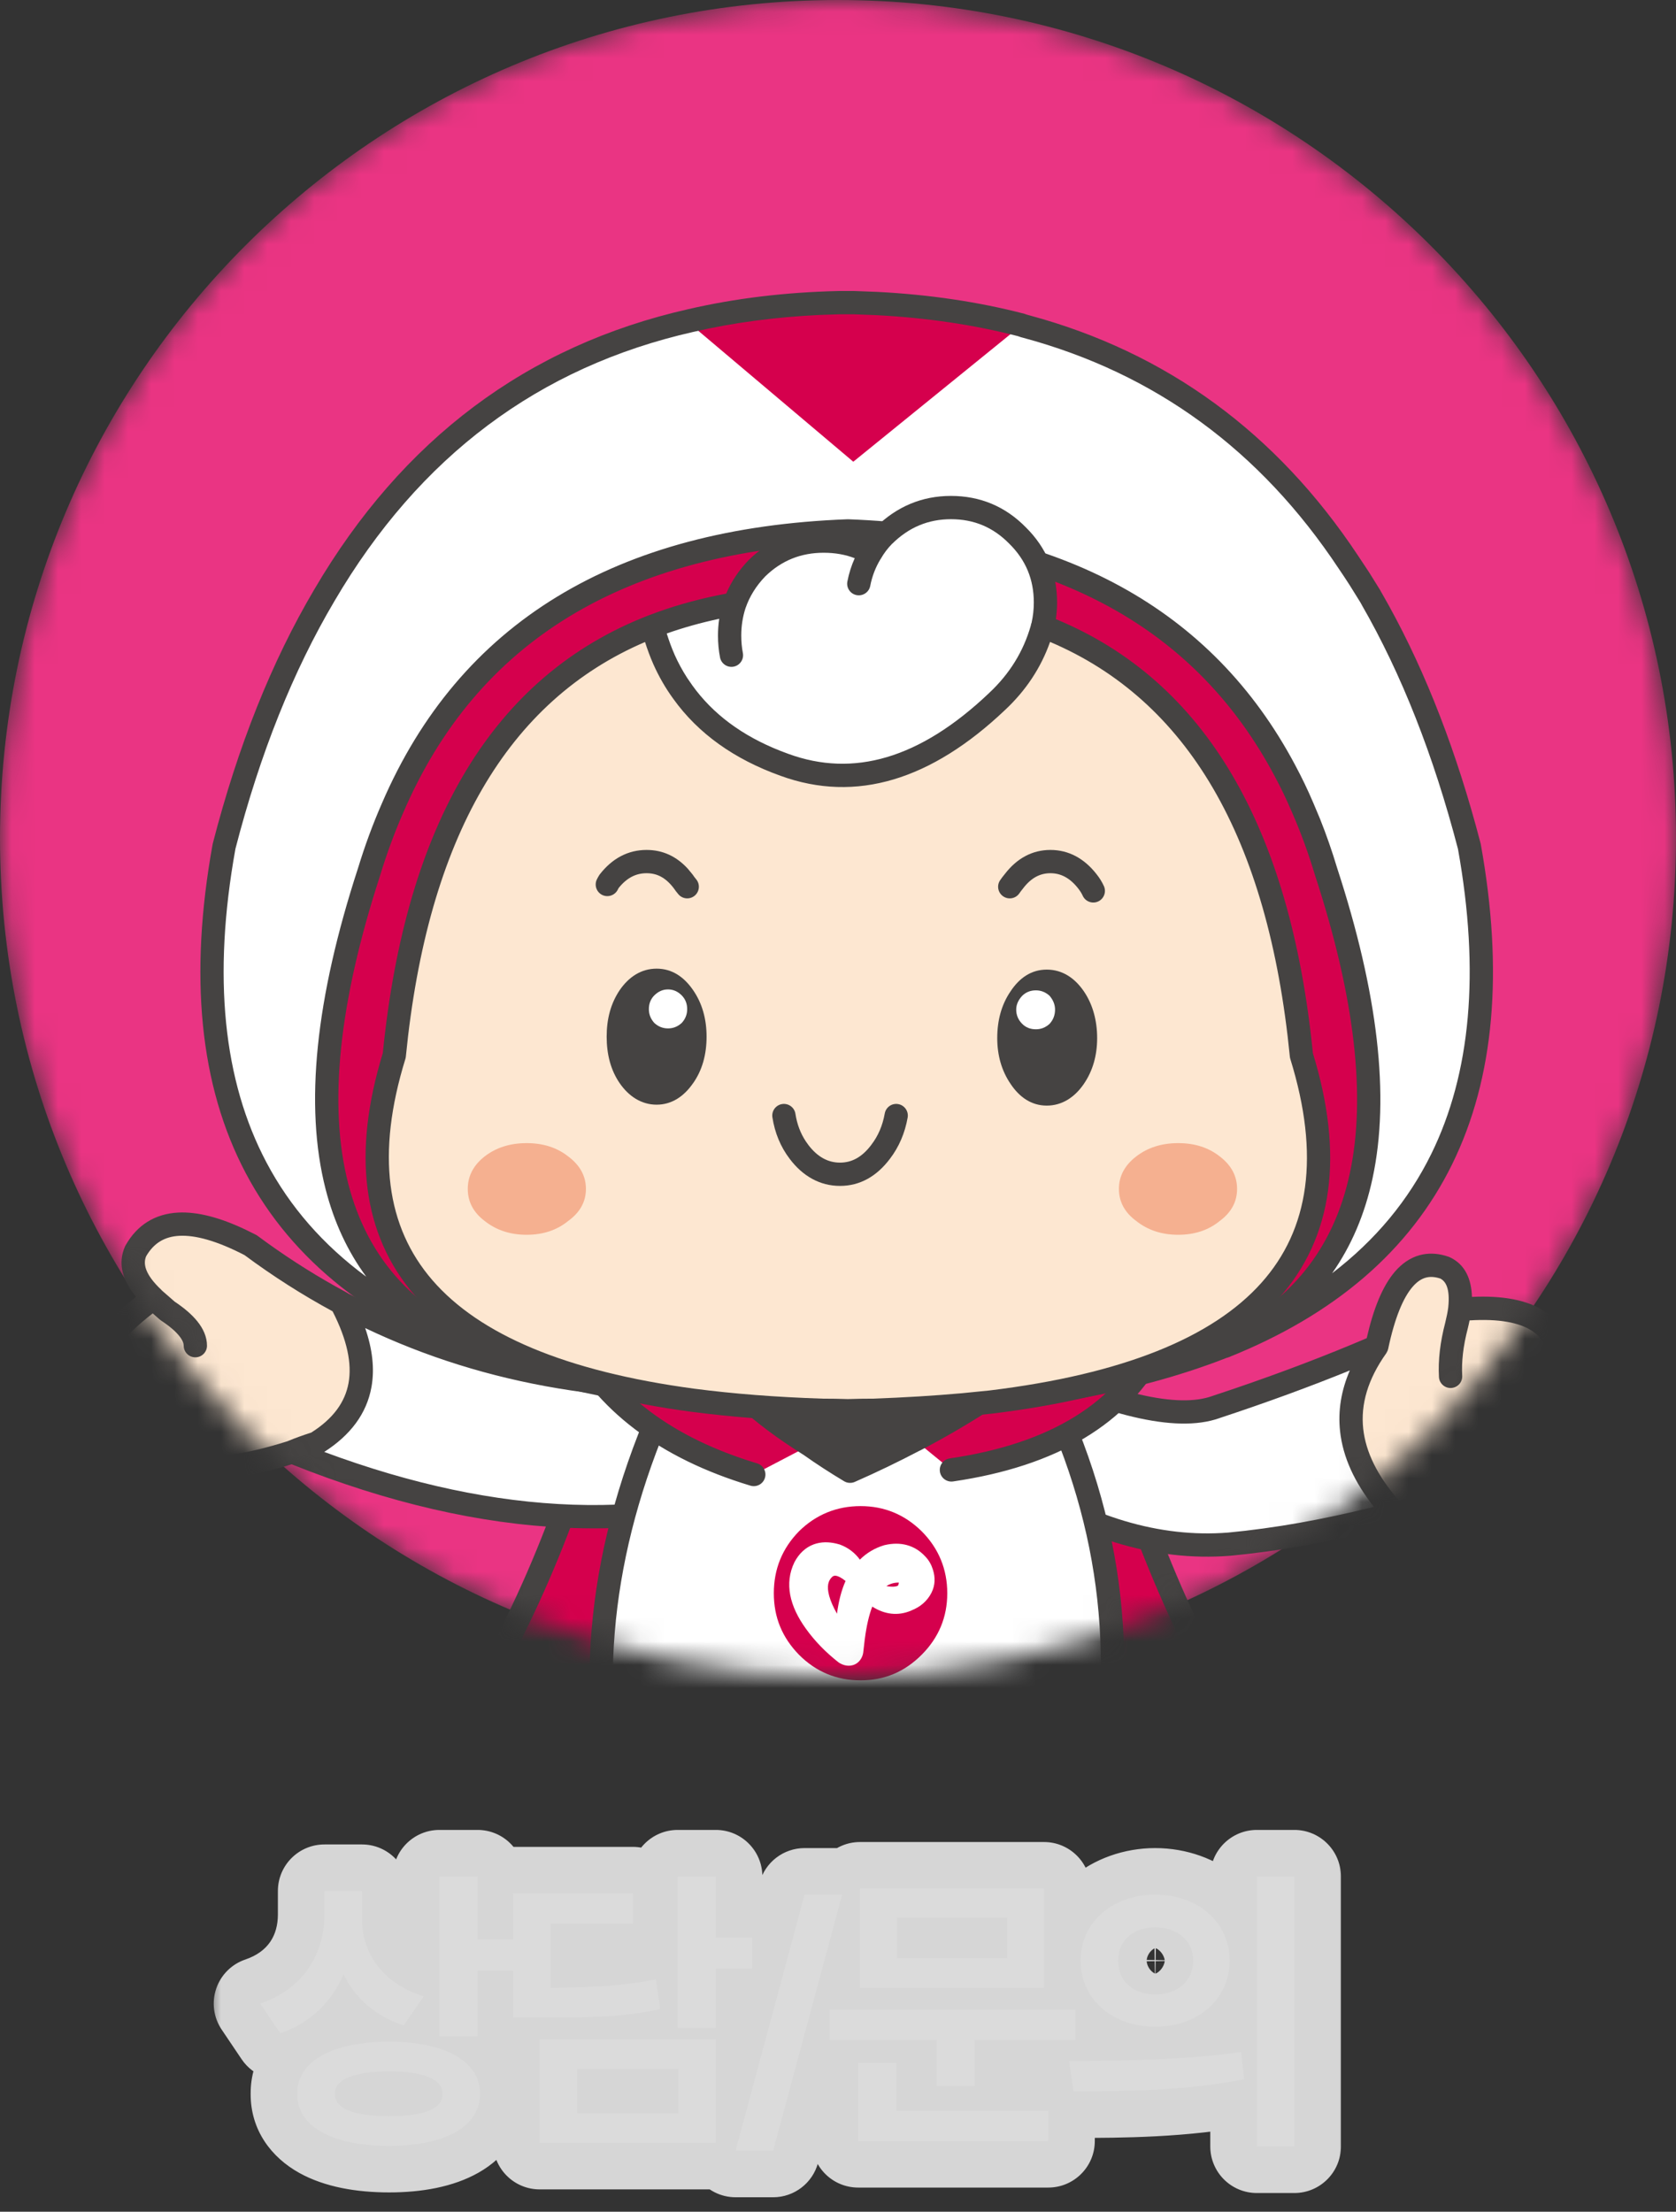
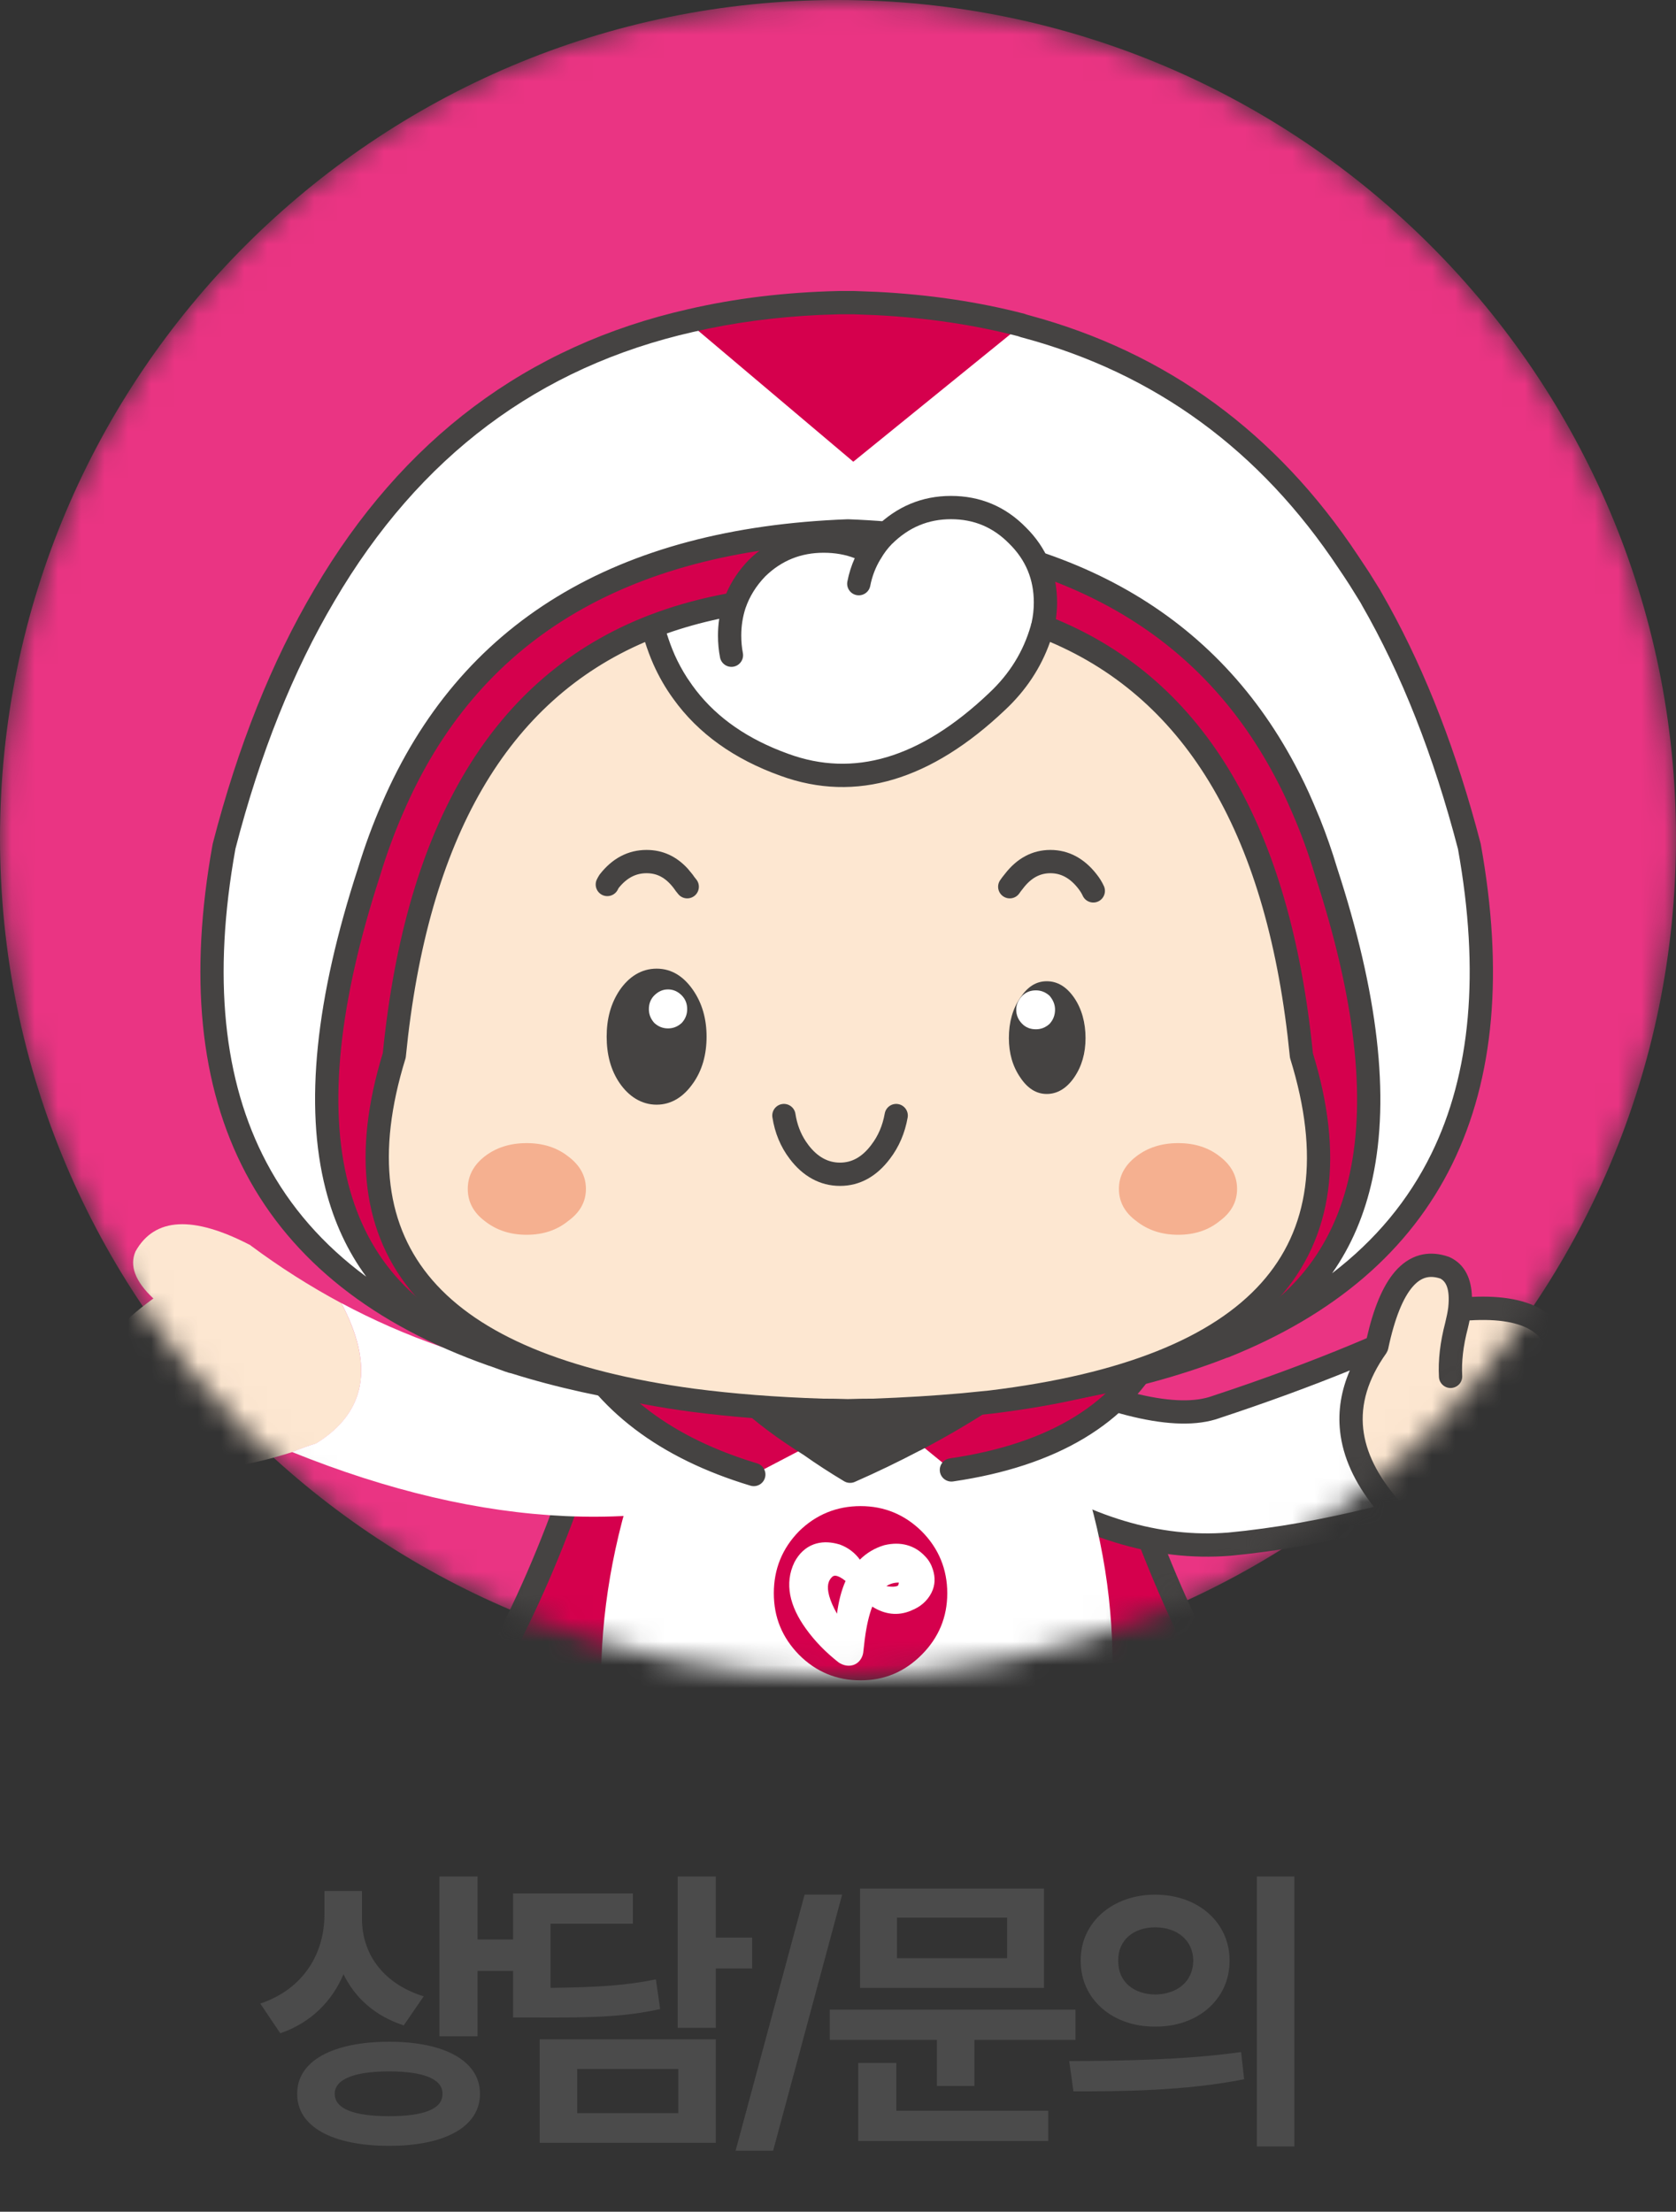
<svg xmlns="http://www.w3.org/2000/svg" width="72" height="95" viewBox="0 0 72 95" fill="none">
  <rect x="0" y="0" width="72" height="95" fill="#333333" stroke="none" />
  <mask id="mask0_704_85" style="mask-type:alpha" maskUnits="userSpaceOnUse" x="0" y="0" width="72" height="72">
    <path d="M36 72C55.882 72 72 55.882 72 36C72 16.118 55.882 0 36 0C16.118 0 0 16.118 0 36C0 55.882 16.118 72 36 72Z" fill="#EA3483" />
  </mask>
  <g mask="url(#mask0_704_85)">
    <path d="M36 72C55.882 72 72 55.882 72 36C72 16.118 55.882 0 36 0C16.118 0 0 16.118 0 36C0 55.882 16.118 72 36 72Z" fill="#EA3483" />
    <path d="M54.378 75.562C51.831 72.279 49.517 67.253 47.438 60.478L25.776 60.124C24.012 66.413 21.593 71.644 18.524 75.819C28.706 82.461 40.654 82.378 54.378 75.562Z" fill="#D5004D" />
    <path d="M47.449 59.979C47.665 59.983 47.855 60.125 47.918 60.332C49.99 67.083 52.283 72.043 54.776 75.256C54.867 75.375 54.901 75.528 54.867 75.674C54.834 75.82 54.737 75.944 54.603 76.01C40.768 82.88 28.623 83.003 18.253 76.238C18.138 76.163 18.059 76.044 18.034 75.909C18.01 75.774 18.042 75.634 18.123 75.523C21.149 71.407 23.545 66.234 25.297 59.99C25.358 59.771 25.559 59.621 25.786 59.625L47.449 59.979ZM26.152 60.63C24.445 66.586 22.142 71.606 19.238 75.681C29.004 81.833 40.432 81.778 53.619 75.379C51.209 72.087 49.03 67.276 47.071 60.971L26.152 60.63Z" fill="#454342" />
    <path d="M10.764 53.488C8.294 52.202 6.648 52.286 5.825 53.745C5.551 54.361 5.806 55.039 6.589 55.774C6.759 55.917 6.96 56.096 7.197 56.307C7.993 56.831 8.394 57.331 8.394 57.804C8.394 57.331 7.996 56.831 7.197 56.307C6.963 56.096 6.759 55.92 6.589 55.774C3.7 57.86 3.151 59.817 4.943 61.644C6.406 63.284 8.943 63.527 12.547 62.373C12.862 62.241 13.206 62.117 13.586 62C15.729 60.673 16.087 58.666 14.664 55.974C13.319 55.253 12.017 54.426 10.764 53.494V53.488Z" fill="#FDE7D1" />
    <path d="M34.677 63.373L33.677 59.455C26.516 60.084 20.176 58.922 14.662 55.969C16.087 58.66 15.727 60.668 13.583 61.995C13.204 62.114 12.857 62.238 12.545 62.368C20.816 65.702 28.195 66.037 34.675 63.373H34.677Z" fill="white" />
-     <path d="M7.654 52.083C8.489 52.04 9.454 52.3 10.529 52.807L10.997 53.039L11.064 53.081C12.144 53.884 13.261 54.608 14.409 55.251L14.903 55.523L14.958 55.558C20.361 58.436 26.579 59.577 33.636 58.956H33.726C33.933 58.975 34.111 59.124 34.164 59.331L35.164 63.249C35.226 63.491 35.1 63.74 34.87 63.835C28.28 66.544 20.82 66.204 12.528 62.896C8.963 64.005 6.219 63.819 4.572 61.971C3.601 60.974 3.199 59.857 3.532 58.667C3.819 57.646 4.625 56.663 5.845 55.705C5.284 55.032 5.036 54.292 5.371 53.536L5.393 53.493C5.887 52.619 6.657 52.135 7.654 52.083ZM15.688 57.044C15.998 57.944 16.099 58.792 15.958 59.576C15.752 60.726 15.045 61.651 13.929 62.364C21.455 65.161 28.162 65.375 34.086 63.07L33.298 59.987C26.759 60.499 20.885 59.524 15.688 57.044ZM7.892 57.801C7.892 57.713 7.855 57.576 7.701 57.384C7.546 57.19 7.293 56.967 6.919 56.721C6.899 56.708 6.88 56.693 6.862 56.677C6.755 56.581 6.653 56.495 6.561 56.414C5.355 57.342 4.705 58.188 4.495 58.938C4.295 59.65 4.47 60.369 5.158 61.134L5.303 61.287L5.319 61.306C6.567 62.706 8.811 63.03 12.345 61.907C12.349 61.905 12.354 61.903 12.358 61.901C12.667 61.772 13.005 61.65 13.369 61.534C14.322 60.932 14.827 60.219 14.974 59.4C15.121 58.576 14.921 57.562 14.288 56.325C12.985 55.618 11.721 54.813 10.504 53.91C9.316 53.295 8.392 53.046 7.706 53.081C7.067 53.115 6.606 53.395 6.278 53.959C6.146 54.277 6.213 54.727 6.934 55.405C6.942 55.413 6.948 55.422 6.956 55.431C7.114 55.566 7.296 55.725 7.501 55.907C7.909 56.179 8.243 56.462 8.481 56.759C8.727 57.066 8.892 57.416 8.892 57.801C8.892 58.077 8.668 58.301 8.392 58.301C8.116 58.301 7.892 58.077 7.892 57.801Z" fill="#454342" />
    <path d="M34.58 78.773C35.756 78.838 36.99 78.727 38.284 78.438C38.271 80.564 38.362 82.442 38.559 84.069C40.885 84.464 42.916 84.156 44.654 83.142C44.603 80.464 44.7 77.57 44.947 74.457C39.551 69.915 34.015 69.915 28.345 74.457C28.111 77.7 27.745 80.713 27.248 83.496C29.117 84.507 31.089 84.869 33.168 84.58C33.676 82.899 34.147 80.964 34.58 78.77V78.773Z" fill="white" />
    <path d="M36.749 70.553C39.663 70.553 42.507 71.752 45.269 74.078C45.393 74.182 45.458 74.339 45.445 74.499C45.199 77.599 45.103 80.476 45.154 83.135C45.166 83.728 45.187 84.311 45.218 84.883C45.671 85.225 45.99 85.65 46.12 86.168C46.268 86.759 46.15 87.388 45.852 88.024C45.848 88.033 45.843 88.042 45.839 88.05C45.471 88.727 44.798 89.117 43.948 89.287C43.106 89.454 42.038 89.419 40.769 89.21C40.754 89.208 40.738 89.205 40.722 89.201C40.151 89.05 39.663 88.782 39.28 88.385C38.898 87.989 38.644 87.488 38.503 86.905L38.501 86.897C38.313 86.058 38.168 85.134 38.061 84.122C37.882 82.63 37.79 80.937 37.784 79.047C36.823 79.224 35.89 79.305 34.986 79.287C34.574 81.323 34.128 83.135 33.646 84.727L33.645 84.733C33.395 85.528 33.136 86.275 32.871 86.966L32.869 86.972C32.406 88.139 31.565 88.898 30.37 89.202C30.355 89.205 30.341 89.208 30.326 89.21C29.029 89.418 27.955 89.455 27.133 89.287C26.301 89.116 25.649 88.713 25.369 87.993C25.365 87.983 25.362 87.974 25.359 87.964C25.15 87.31 25.134 86.679 25.368 86.102C25.575 85.591 25.958 85.175 26.468 84.841C26.568 84.374 26.665 83.897 26.756 83.408C27.25 80.645 27.614 77.651 27.846 74.424L27.864 74.323C27.892 74.224 27.951 74.135 28.032 74.07C30.928 71.75 33.837 70.553 36.749 70.553ZM36.749 71.553C34.179 71.553 31.541 72.587 28.826 74.719C28.59 77.892 28.23 80.849 27.74 83.587L27.739 83.59C27.633 84.159 27.522 84.716 27.402 85.26C27.372 85.397 27.286 85.515 27.165 85.585C26.689 85.862 26.421 86.166 26.294 86.478C26.17 86.783 26.155 87.159 26.305 87.637C26.419 87.925 26.699 88.177 27.334 88.307C27.979 88.439 28.907 88.422 30.148 88.225C31.006 88 31.593 87.476 31.939 86.603C32.195 85.935 32.446 85.21 32.69 84.435C33.192 82.774 33.659 80.857 34.09 78.676L34.116 78.588C34.194 78.392 34.39 78.262 34.608 78.274C35.733 78.336 36.922 78.23 38.176 77.95C38.324 77.917 38.48 77.953 38.598 78.048C38.717 78.144 38.785 78.289 38.784 78.441C38.772 80.288 38.84 81.941 38.987 83.397L39.056 84.009V84.017C39.158 84.996 39.298 85.879 39.475 86.67L39.518 86.831C39.627 87.193 39.791 87.475 40 87.691C40.234 87.934 40.547 88.116 40.959 88.228C42.16 88.423 43.084 88.439 43.753 88.306C44.41 88.175 44.769 87.912 44.952 87.585C45.183 87.085 45.222 86.704 45.149 86.412C45.077 86.123 44.876 85.839 44.462 85.574C44.328 85.488 44.243 85.342 44.233 85.183C44.213 84.851 44.196 84.515 44.183 84.177L44.154 83.155C44.104 80.534 44.195 77.71 44.428 74.682C41.861 72.575 39.304 71.553 36.749 71.553Z" fill="#454342" />
    <path d="M59.142 57.841C57.442 60.23 57.706 62.619 59.925 65.01C60.355 64.918 60.788 64.808 61.219 64.675C65.1 63.573 67.053 61.722 67.08 59.122C67.212 56.917 65.754 55.958 62.709 56.247C62.682 56.444 62.636 56.674 62.572 56.936C62.362 57.736 62.279 58.465 62.316 59.122C62.276 58.465 62.362 57.736 62.572 56.936C62.636 56.674 62.682 56.444 62.709 56.247C62.814 55.301 62.599 54.704 62.063 54.455C60.691 53.982 59.718 55.112 59.142 57.841Z" fill="#FDE7D1" />
    <path d="M43.538 58.392L43.166 63.354C46.446 65.586 49.663 66.578 52.81 66.326C55.032 66.115 57.404 65.678 59.925 65.007C57.703 62.619 57.442 60.23 59.142 57.838C57.076 58.73 54.771 59.597 52.223 60.438C50.55 61.03 47.656 60.346 43.54 58.39L43.538 58.392Z" fill="white" />
    <path d="M60.977 53.916C61.334 53.816 61.704 53.829 62.072 53.931L62.229 53.98L62.277 53.999C62.947 54.31 63.211 54.948 63.234 55.705C64.533 55.644 65.6 55.827 66.364 56.329C67.282 56.934 67.655 57.924 67.582 59.15C67.56 60.579 67.007 61.811 65.942 62.821C64.886 63.821 63.346 64.587 61.368 65.15C60.93 65.284 60.492 65.397 60.056 65.49L59.109 65.734C56.915 66.274 54.831 66.637 52.86 66.824H52.853C49.566 67.087 46.237 66.046 42.888 63.767C42.74 63.666 42.657 63.495 42.67 63.317L43.042 58.356L43.066 58.236C43.104 58.121 43.183 58.022 43.289 57.96C43.432 57.877 43.606 57.87 43.755 57.941C45.796 58.911 47.513 59.556 48.913 59.886C50.323 60.219 51.353 60.219 52.057 59.97L52.067 59.966L53.006 59.652C55.08 58.945 56.981 58.219 58.713 57.479C59.001 56.216 59.392 55.239 59.928 54.617C60.221 54.278 60.57 54.03 60.977 53.916ZM57.988 58.864C56.269 59.563 54.404 60.246 52.389 60.911L52.39 60.912C51.421 61.255 50.167 61.209 48.683 60.859C47.349 60.544 45.782 59.971 43.985 59.151L43.69 63.098C46.812 65.167 49.835 66.06 52.765 65.828C54.728 65.642 56.815 65.275 59.024 64.723C58.19 63.672 57.69 62.591 57.569 61.479C57.472 60.594 57.618 59.721 57.988 58.864ZM61.873 54.916C61.621 54.834 61.418 54.832 61.246 54.88C61.068 54.93 60.879 55.046 60.685 55.271C60.283 55.736 59.917 56.598 59.634 57.942C59.623 57.995 59.6 58.044 59.573 58.09C59.568 58.099 59.564 58.108 59.558 58.116C59.556 58.12 59.555 58.125 59.552 58.128C58.757 59.247 58.449 60.323 58.563 61.37C58.671 62.359 59.163 63.387 60.1 64.453C60.425 64.378 60.751 64.294 61.075 64.195L61.084 64.192L61.772 63.982C63.319 63.473 64.469 62.838 65.253 62.095C66.136 61.259 66.57 60.273 66.582 59.114L66.583 59.09C66.642 58.111 66.352 57.518 65.814 57.164C65.28 56.813 64.412 56.636 63.132 56.715C63.11 56.823 63.086 56.936 63.057 57.053L63.055 57.06C62.856 57.82 62.782 58.497 62.816 59.091C62.831 59.367 62.621 59.602 62.345 59.618C62.069 59.634 61.833 59.423 61.817 59.148C61.776 58.429 61.868 57.646 62.088 56.807C62.149 56.559 62.19 56.35 62.213 56.177C62.214 56.173 62.215 56.169 62.215 56.165C62.304 55.323 62.096 55.03 61.873 54.916Z" fill="#454342" />
    <path d="M43.538 56.933C41.278 59.322 38.989 61.252 36.676 62.722C36.625 62.749 36.579 62.773 36.538 62.8C34.225 61.854 32.108 59.898 30.188 56.931C26.553 63.43 25.19 69.75 26.091 75.895C31.371 77.419 34.898 76.9 36.676 74.339C36.689 74.298 36.708 74.266 36.735 74.241V74.222C38.537 76.862 42.107 77.406 47.438 75.857C48.498 69.345 47.196 63.038 43.538 56.933Z" fill="white" />
    <path d="M36.676 62.724C38.989 61.254 41.276 59.325 43.538 56.936C39.081 55.65 34.632 55.65 30.188 56.936C32.108 59.903 34.225 61.859 36.539 62.805C36.579 62.778 36.625 62.754 36.676 62.727V62.724Z" fill="#454342" />
-     <path d="M30.084 56.446C34.324 55.225 38.573 55.152 42.824 56.225L43.677 56.456L43.764 56.49C43.847 56.532 43.918 56.598 43.967 56.679C47.68 62.876 49.012 69.302 47.931 75.94C47.901 76.13 47.763 76.287 47.578 76.341C42.571 77.795 38.852 77.49 36.751 75.062C34.69 77.517 30.98 77.83 25.952 76.379C25.764 76.324 25.625 76.164 25.596 75.971C24.676 69.696 26.074 63.265 29.751 56.689L29.772 56.657C29.774 56.654 29.777 56.651 29.779 56.648C29.798 56.621 29.819 56.596 29.842 56.574C29.845 56.571 29.849 56.568 29.852 56.565C29.919 56.505 29.998 56.464 30.084 56.446ZM43.44 57.759C41.315 59.942 39.161 61.732 36.975 63.125C36.954 63.141 36.933 63.156 36.909 63.169C36.854 63.198 36.832 63.211 36.817 63.221C36.679 63.313 36.503 63.331 36.349 63.268C34.1 62.349 32.066 60.538 30.231 57.896C26.997 63.95 25.782 69.814 26.542 75.505C31.577 76.898 34.682 76.29 36.237 74.094C36.25 74.067 36.266 74.04 36.283 74.013C36.342 73.889 36.45 73.79 36.588 73.748C36.797 73.683 37.025 73.762 37.148 73.943C38.72 76.246 41.876 76.891 46.991 75.466C47.909 69.39 46.732 63.494 43.44 57.759ZM42.59 57.197C38.716 56.217 34.852 56.231 30.989 57.236C32.609 59.591 34.342 61.195 36.178 62.093L36.194 58.315C36.195 58.039 36.421 57.816 36.697 57.817C36.973 57.819 37.195 58.043 37.194 58.319L37.179 61.792C38.994 60.554 40.797 59.024 42.59 57.197Z" fill="#454342" />
    <path d="M39.304 61.857C41.265 60.833 43.086 59.666 44.773 58.352C40.2 56.382 35.337 56.153 30.188 57.663C30.96 59.174 32.493 60.644 34.796 62.073C35.331 62.454 35.907 62.827 36.52 63.195C37.475 62.776 38.403 62.327 39.304 61.854V61.857Z" fill="#454342" />
    <path d="M44.773 58.352C43.086 59.665 41.265 60.833 39.304 61.857L40.872 63.138C45.354 62.481 48.321 60.638 49.77 57.604C51.495 53.966 47.522 52.083 37.851 51.953C28.154 51.81 23.719 53.62 24.542 57.387C25.978 60.211 28.593 62.192 32.383 63.335L34.793 62.076C32.493 60.644 30.957 59.174 30.185 57.666C35.334 56.155 40.194 56.385 44.77 58.355L44.773 58.352Z" fill="#D5004D" />
    <path d="M37.859 51.453L37.858 51.454C42.699 51.519 46.205 52.02 48.297 53.011C49.351 53.511 50.112 54.165 50.459 55.015C50.809 55.876 50.691 56.827 50.222 57.817L50.072 58.118C48.478 61.171 45.385 62.982 40.945 63.632C40.672 63.672 40.418 63.483 40.378 63.21C40.338 62.937 40.526 62.683 40.8 62.643C45.179 62.001 47.965 60.222 49.319 57.387C49.711 56.559 49.743 55.912 49.532 55.393C49.316 54.863 48.803 54.357 47.87 53.915C46.106 53.079 43.083 52.583 38.732 52.47L37.844 52.453C33.008 52.381 29.56 52.801 27.44 53.667C26.386 54.097 25.706 54.62 25.33 55.201C24.971 55.755 24.855 56.414 25.019 57.221C26.386 59.862 28.861 61.75 32.527 62.856C32.791 62.936 32.941 63.215 32.861 63.479C32.781 63.743 32.502 63.893 32.238 63.813C28.353 62.641 25.609 60.588 24.096 57.614C24.077 57.576 24.062 57.535 24.053 57.494C23.824 56.444 23.955 55.484 24.491 54.657C25.018 53.844 25.899 53.216 27.062 52.741C29.379 51.795 32.998 51.381 37.859 51.453ZM30.047 57.183C35.298 55.643 40.279 55.873 44.97 57.892C45.133 57.962 45.246 58.113 45.268 58.288C45.291 58.463 45.219 58.638 45.08 58.747C43.369 60.079 41.522 61.262 39.536 62.299C39.528 62.304 39.518 62.305 39.509 62.309C38.607 62.782 37.677 63.232 36.72 63.652C36.572 63.717 36.401 63.706 36.262 63.623C35.649 63.255 35.071 62.881 34.531 62.498L34.102 62.223C31.997 60.851 30.522 59.412 29.743 57.89C29.675 57.758 29.669 57.602 29.728 57.465C29.787 57.329 29.904 57.225 30.047 57.183ZM43.769 58.483C39.728 56.939 35.459 56.764 30.944 57.97C31.675 59.101 32.894 60.242 34.645 61.383L35.06 61.648L35.086 61.666C35.544 61.992 36.035 62.312 36.555 62.63C37.416 62.246 38.255 61.839 39.072 61.411C39.078 61.407 39.086 61.405 39.092 61.402C40.753 60.533 42.31 59.56 43.769 58.483Z" fill="#454342" />
    <path d="M55.965 34.702C55.731 34.151 55.476 33.618 55.201 33.108C51.739 26.581 45.477 23.15 36.423 22.809C26.634 23.177 20.114 27.149 16.859 34.723C16.48 35.591 16.146 36.496 15.859 37.442C12.238 48.548 14.011 55.466 21.171 58.198L21.876 58.455C21.941 58.482 22.013 58.501 22.091 58.514C25.868 59.709 30.468 60.365 35.89 60.484C36.046 60.484 36.211 60.489 36.38 60.503C36.536 60.489 36.695 60.484 36.851 60.484C42.771 60.352 47.71 59.584 51.669 58.179C51.971 58.074 52.269 57.963 52.571 57.844C58.975 54.877 60.438 48.075 56.961 37.442C56.673 36.483 56.339 35.572 55.96 34.705M43.89 13.965C41.668 13.386 39.272 13.065 36.697 13H36.03C33.782 13.051 31.665 13.308 29.679 13.767L30.013 14.221L36.657 19.834L43.89 13.965Z" fill="#D5004D" />
    <path d="M44.086 14.024C44.022 14.011 43.955 13.992 43.89 13.965L36.657 19.834L30.013 14.222L29.679 13.768C22.898 15.302 17.65 19.234 13.938 25.563C12.136 28.608 10.697 32.205 9.626 36.353C7.614 47.486 11.463 54.766 21.171 58.193C14.011 55.461 12.238 48.543 15.858 37.437C16.146 36.491 16.48 35.586 16.859 34.718C20.114 27.144 26.634 23.171 36.423 22.804C45.48 23.144 51.739 26.579 55.201 33.102C55.475 33.613 55.731 34.145 55.965 34.697C56.344 35.564 56.678 36.475 56.966 37.434C60.441 48.067 58.978 54.869 52.576 57.836C61.541 54.253 65.057 47.092 63.123 36.353C62.063 32.283 60.667 28.738 58.929 25.72C58.903 25.679 58.878 25.633 58.851 25.582C58.55 25.082 58.243 24.604 57.929 24.144C54.491 18.959 49.878 15.584 44.089 14.022L44.086 14.024Z" fill="white" />
    <path d="M36.709 12.5L37.68 12.537C39.924 12.652 42.036 12.965 44.016 13.48C44.038 13.486 44.059 13.495 44.08 13.504C44.081 13.505 44.084 13.505 44.086 13.506L44.192 13.537L44.219 13.544C50.128 15.138 54.84 18.588 58.341 23.867L58.816 24.583L59.28 25.329L59.294 25.355L59.346 25.448L59.363 25.476C61.017 28.348 62.361 31.682 63.403 35.469L63.607 36.232L63.615 36.27C64.594 41.706 64.205 46.298 62.385 50.004C60.562 53.718 57.333 56.478 52.761 58.306C52.742 58.313 52.721 58.317 52.701 58.322C52.413 58.435 52.129 58.541 51.841 58.642C47.816 60.07 42.82 60.842 36.867 60.976L36.856 60.977C36.711 60.977 36.567 60.981 36.428 60.993C36.401 60.995 36.373 60.995 36.345 60.993C36.191 60.981 36.04 60.976 35.896 60.976H35.884C30.442 60.856 25.801 60.198 21.971 58.99C21.887 58.974 21.799 58.95 21.71 58.915L21.688 58.908L21.046 58.674C21.033 58.67 21.018 58.669 21.004 58.664C21 58.663 20.997 58.661 20.993 58.659C20.989 58.658 20.986 58.657 20.983 58.656C16.053 56.912 12.555 54.168 10.561 50.397C8.568 46.627 8.116 41.9 9.134 36.264L9.142 36.227C10.222 32.043 11.677 28.402 13.507 25.309C17.285 18.869 22.645 14.846 29.569 13.279C31.59 12.812 33.74 12.552 36.019 12.5H36.709ZM36.422 23.304C31.599 23.487 27.616 24.557 24.451 26.485C21.286 28.413 18.909 31.215 17.319 34.915L17.317 34.918C16.946 35.767 16.619 36.654 16.336 37.582L16.334 37.592C14.536 43.106 14.105 47.505 14.957 50.831C15.796 54.108 17.892 56.396 21.312 57.711C21.324 57.714 21.336 57.716 21.347 57.72L22.052 57.977C22.06 57.979 22.067 57.982 22.075 57.985L22.182 58.014L22.248 58.029C25.966 59.205 30.515 59.857 35.907 59.976C36.06 59.976 36.221 59.981 36.389 59.993C36.46 59.988 36.531 59.983 36.601 59.98L36.856 59.976C42.738 59.843 47.616 59.081 51.507 57.7L51.509 57.699C51.798 57.598 52.084 57.491 52.372 57.378C55.429 55.959 57.288 53.646 57.986 50.404C58.691 47.128 58.216 42.867 56.491 37.589L56.487 37.577C56.205 36.636 55.878 35.745 55.507 34.897L55.504 34.892C55.276 34.354 55.027 33.836 54.76 33.339L54.759 33.337C51.403 27.013 45.339 23.643 36.422 23.304ZM35.216 13.528C33.305 13.617 31.497 13.86 29.791 14.255H29.79C23.151 15.757 18.016 19.599 14.37 25.815L14.369 25.817C12.597 28.811 11.174 32.355 10.114 36.459C9.124 41.948 9.592 46.423 11.446 49.929C12.452 51.832 13.878 53.469 15.735 54.839C14.936 53.755 14.352 52.501 13.988 51.079C13.068 47.487 13.56 42.873 15.383 37.281C15.676 36.321 16.015 35.401 16.401 34.518C18.066 30.645 20.576 27.674 23.931 25.631C27.282 23.59 31.448 22.49 36.404 22.304C36.416 22.303 36.429 22.303 36.442 22.304C45.628 22.649 52.075 26.148 55.641 32.865C55.922 33.388 56.184 33.933 56.423 34.496L56.706 35.169C56.977 35.847 57.223 36.551 57.442 37.281C59.191 42.635 59.722 47.091 58.963 50.615C58.631 52.161 58.05 53.519 57.227 54.69C59.094 53.261 60.511 51.551 61.488 49.562C63.182 46.112 63.584 41.761 62.634 36.468C61.584 32.44 60.205 28.943 58.496 25.975L58.497 25.973C58.468 25.927 58.443 25.882 58.423 25.845L57.974 25.123C57.823 24.888 57.67 24.657 57.516 24.432L57.512 24.426C54.139 19.337 49.625 16.039 43.959 14.51C43.889 14.494 43.812 14.471 43.734 14.44C41.834 13.948 39.8 13.647 37.628 13.536L36.685 13.5H36.041L35.216 13.528Z" fill="#454342" />
    <path d="M44.791 26.903C44.778 26.93 44.773 26.955 44.773 26.982C44.434 28.19 43.785 29.241 42.833 30.133C39.761 33.048 36.716 33.953 33.698 32.851C31.791 32.167 30.333 31.124 29.327 29.719C29.012 29.287 28.746 28.819 28.523 28.322C28.326 27.876 28.162 27.403 28.033 26.903C21.604 29.398 17.906 35.542 16.937 45.335C14.35 53.712 18.624 58.647 29.757 60.144C31.457 60.368 33.319 60.511 35.344 60.576C35.71 60.576 36.071 60.581 36.423 60.595C36.789 60.581 37.149 60.576 37.502 60.576C39.331 60.511 41.017 60.392 42.559 60.222C54.098 58.817 58.547 53.856 55.909 45.335C54.94 35.529 51.236 29.384 44.794 26.903H44.791Z" fill="#FDE7D1" />
    <path d="M44.91 25.879C44.91 24.749 44.512 23.793 43.713 23.004C42.93 22.204 41.975 21.801 40.851 21.801C39.74 21.801 38.779 22.201 37.97 23.004C37.746 23.228 37.558 23.477 37.402 23.752C37.155 24.16 36.985 24.598 36.894 25.071C36.985 24.598 37.155 24.158 37.402 23.752C36.813 23.412 36.141 23.242 35.382 23.242C34.271 23.242 33.316 23.628 32.52 24.404C32.076 24.863 31.756 25.376 31.56 25.938C31.417 26.371 31.345 26.825 31.345 27.298C31.345 27.6 31.371 27.881 31.422 28.143C31.371 27.881 31.345 27.598 31.345 27.298C31.345 26.825 31.417 26.373 31.56 25.938C30.293 26.163 29.117 26.484 28.03 26.903C28.162 27.403 28.324 27.876 28.52 28.322C28.743 28.822 29.01 29.287 29.324 29.719C30.33 31.124 31.788 32.167 33.696 32.851C36.714 33.953 39.758 33.048 42.83 30.132C43.785 29.241 44.431 28.189 44.77 26.982C44.77 26.954 44.775 26.93 44.789 26.903C44.867 26.576 44.907 26.233 44.907 25.879H44.91Z" fill="white" />
    <path d="M45.11 27.572C44.719 28.681 44.072 29.659 43.174 30.498C40.017 33.493 36.78 34.509 33.527 33.321C31.543 32.609 29.995 31.511 28.92 30.01C28.585 29.549 28.302 29.055 28.066 28.526L28.065 28.523C27.93 28.218 27.814 27.901 27.71 27.576C21.832 30.096 18.367 35.954 17.435 45.384C17.431 45.418 17.425 45.451 17.415 45.483C16.153 49.568 16.593 52.696 18.579 54.991C20.596 57.32 24.299 58.905 29.824 59.648C31.501 59.867 33.339 60.011 35.344 60.076C35.708 60.076 36.069 60.081 36.423 60.094C36.789 60.081 37.15 60.076 37.501 60.076C38.859 60.027 40.136 59.949 41.331 59.842L42.504 59.725C48.232 59.027 52.076 57.456 54.178 55.113C56.247 52.806 56.718 49.639 55.431 45.483C55.421 45.451 55.415 45.418 55.411 45.384C54.478 35.936 51.002 30.078 45.11 27.572ZM30.844 27.297C30.844 27.053 30.862 26.814 30.897 26.579C30.104 26.749 29.353 26.959 28.643 27.21C28.742 27.528 28.853 27.831 28.981 28.121H28.98C29.137 28.472 29.317 28.803 29.52 29.117L29.732 29.424L29.734 29.428C30.612 30.655 31.869 31.6 33.529 32.253L33.866 32.38L33.869 32.381C36.651 33.398 39.503 32.604 42.489 29.77L42.491 29.767C43.374 28.943 43.965 27.98 44.281 26.877C44.288 26.831 44.3 26.787 44.317 26.744C44.379 26.466 44.412 26.179 44.412 25.879C44.412 24.883 44.064 24.052 43.364 23.36L43.358 23.354C42.666 22.648 41.843 22.301 40.853 22.301C39.878 22.301 39.043 22.649 38.324 23.36L38.322 23.359C38.133 23.553 37.972 23.766 37.84 23.998C37.836 24.007 37.828 24.013 37.824 24.021C37.611 24.372 37.465 24.753 37.385 25.166C37.333 25.436 37.07 25.614 36.799 25.562C36.528 25.51 36.35 25.247 36.403 24.976C36.47 24.628 36.576 24.294 36.719 23.977C36.321 23.822 35.878 23.742 35.385 23.742C34.407 23.742 33.578 24.075 32.877 24.755C32.482 25.165 32.205 25.614 32.034 26.103C32.032 26.109 32.029 26.114 32.027 26.12C31.906 26.496 31.844 26.886 31.844 27.297C31.844 27.568 31.869 27.819 31.913 28.047C31.966 28.318 31.789 28.581 31.518 28.634C31.247 28.687 30.985 28.51 30.932 28.239C30.874 27.943 30.844 27.627 30.844 27.297ZM45.412 25.879C45.412 26.122 45.392 26.36 45.359 26.593C51.797 29.259 55.434 35.554 56.401 45.238C57.733 49.579 57.295 53.136 54.923 55.781C52.576 58.398 48.428 60.011 42.619 60.718L42.614 60.719C41.058 60.891 39.359 61.011 37.52 61.076C37.514 61.076 37.507 61.076 37.501 61.076C37.154 61.076 36.8 61.081 36.442 61.094C36.429 61.095 36.416 61.095 36.404 61.094C36.059 61.081 35.705 61.076 35.344 61.076C35.339 61.076 35.334 61.076 35.328 61.076C33.289 61.01 31.411 60.863 29.693 60.639H29.691C24.083 59.885 20.08 58.253 17.823 55.646C15.545 53.014 15.137 49.502 16.445 45.235C17.43 35.375 21.185 29.023 27.853 26.437L28.276 26.28C29.191 25.953 30.165 25.693 31.198 25.498C31.421 24.97 31.745 24.489 32.163 24.056L32.174 24.045C33.064 23.179 34.144 22.742 35.385 22.742C36.05 22.742 36.666 22.862 37.23 23.107C37.348 22.946 37.476 22.794 37.615 22.653L37.621 22.648C38.521 21.759 39.606 21.301 40.853 21.301C42.108 21.301 43.188 21.753 44.067 22.648C44.959 23.529 45.412 24.617 45.412 25.879Z" fill="#454342" />
    <path d="M27.777 36.507C28.488 36.507 29.072 36.795 29.547 37.313L29.743 37.55L29.765 37.579C29.803 37.637 29.848 37.698 29.902 37.762C30.082 37.971 30.058 38.287 29.849 38.467C29.639 38.647 29.323 38.623 29.144 38.413C29.07 38.327 29.003 38.239 28.942 38.148C28.591 37.69 28.222 37.507 27.777 37.507C27.331 37.507 26.937 37.693 26.577 38.142C26.568 38.157 26.556 38.18 26.534 38.223C26.406 38.467 26.103 38.562 25.858 38.434C25.614 38.305 25.52 38.003 25.648 37.759C25.672 37.712 25.708 37.642 25.752 37.576L25.776 37.544C26.299 36.877 26.972 36.507 27.777 36.507Z" fill="#454342" />
    <path d="M45.125 36.507C45.917 36.507 46.582 36.88 47.102 37.542C47.23 37.702 47.339 37.875 47.423 38.06C47.536 38.312 47.425 38.608 47.173 38.722C46.921 38.835 46.625 38.723 46.512 38.472C46.466 38.371 46.402 38.268 46.319 38.163L46.318 38.161C45.952 37.695 45.558 37.507 45.125 37.507C44.692 37.507 44.306 37.694 43.954 38.155C43.95 38.16 43.946 38.166 43.942 38.171C43.886 38.239 43.836 38.306 43.791 38.371C43.635 38.599 43.323 38.656 43.096 38.5C42.868 38.344 42.81 38.032 42.967 37.805C43.026 37.718 43.091 37.634 43.16 37.55C43.162 37.547 43.164 37.544 43.166 37.541C43.168 37.539 43.169 37.537 43.171 37.535H43.172C43.679 36.877 44.337 36.507 45.125 36.507Z" fill="#454342" />
    <path d="M26.562 44.527C26.562 45.211 26.718 45.781 27.032 46.24C27.358 46.713 27.751 46.948 28.208 46.948C28.665 46.948 29.039 46.713 29.365 46.24C29.69 45.781 29.854 45.211 29.854 44.527C29.854 43.843 29.69 43.287 29.365 42.814C29.039 42.341 28.652 42.106 28.208 42.106C27.764 42.106 27.358 42.341 27.032 42.814C26.718 43.287 26.562 43.857 26.562 44.527Z" fill="#454342" />
    <path d="M29.354 44.527C29.354 43.942 29.212 43.474 28.952 43.097C28.689 42.715 28.453 42.606 28.208 42.606C27.956 42.606 27.703 42.722 27.445 43.097C27.196 43.473 27.062 43.928 27.062 44.527C27.062 45.133 27.199 45.598 27.444 45.956C27.7 46.329 27.967 46.449 28.208 46.449C28.442 46.449 28.691 46.336 28.952 45.956L28.956 45.952C29.211 45.593 29.354 45.129 29.354 44.527ZM30.354 44.527C30.354 45.293 30.169 45.97 29.773 46.53L29.772 46.529C29.383 47.092 28.86 47.449 28.208 47.449C27.561 47.449 27.015 47.097 26.62 46.524C26.236 45.964 26.062 45.288 26.062 44.527C26.062 43.762 26.238 43.105 26.616 42.537L26.62 42.531C27.013 41.96 27.546 41.606 28.208 41.606C28.878 41.606 29.389 41.967 29.777 42.531C30.168 43.099 30.354 43.772 30.354 44.527Z" fill="#454342" />
    <path d="M29.287 43.938C29.443 43.768 29.521 43.571 29.521 43.346C29.521 43.111 29.443 42.914 29.287 42.755C29.117 42.584 28.921 42.498 28.698 42.498C28.474 42.498 28.281 42.584 28.108 42.755C27.953 42.911 27.875 43.109 27.875 43.346C27.875 43.571 27.953 43.765 28.108 43.938C28.278 44.095 28.474 44.173 28.698 44.173C28.921 44.173 29.115 44.095 29.287 43.938Z" fill="white" />
    <path d="M38.587 47.424C38.858 47.472 39.04 47.731 38.992 48.003C38.875 48.665 38.624 49.258 38.231 49.773C37.672 50.515 36.955 50.938 36.087 50.938C35.224 50.938 34.486 50.52 33.924 49.774C33.531 49.258 33.286 48.66 33.182 47.992C33.14 47.719 33.328 47.464 33.6 47.422C33.873 47.38 34.129 47.567 34.171 47.84C34.24 48.291 34.391 48.684 34.618 49.026L34.721 49.17L34.721 49.172C35.128 49.711 35.589 49.938 36.087 49.938C36.58 49.938 37.024 49.716 37.433 49.172L37.435 49.168C37.724 48.791 37.915 48.349 38.008 47.829C38.056 47.557 38.315 47.376 38.587 47.424Z" fill="#454342" />
    <path d="M24.407 52.445C24.916 52.078 25.171 51.618 25.171 51.067C25.171 50.516 24.916 50.048 24.407 49.67C23.923 49.289 23.328 49.1 22.624 49.1C21.919 49.1 21.316 49.289 20.822 49.67C20.337 50.051 20.095 50.516 20.095 51.067C20.095 51.618 20.337 52.078 20.822 52.445C21.319 52.84 21.919 53.037 22.624 53.037C23.328 53.037 23.923 52.84 24.407 52.445Z" fill="#F5B090" />
    <path d="M52.398 52.445C52.896 52.078 53.144 51.618 53.144 51.067C53.144 50.516 52.896 50.048 52.398 49.67C51.914 49.289 51.32 49.1 50.615 49.1C49.91 49.1 49.308 49.289 48.813 49.67C48.318 50.051 48.068 50.516 48.068 51.067C48.068 51.618 48.315 52.078 48.813 52.445C49.31 52.84 49.91 53.037 50.615 53.037C51.32 53.037 51.914 52.84 52.398 52.445Z" fill="#F5B090" />
    <path d="M43.341 44.587C43.341 45.243 43.505 45.808 43.831 46.281C44.146 46.754 44.522 46.989 44.969 46.989C45.415 46.989 45.819 46.754 46.144 46.281C46.47 45.808 46.634 45.243 46.634 44.587C46.634 43.93 46.47 43.327 46.144 42.855C45.819 42.382 45.426 42.147 44.969 42.147C44.511 42.147 44.146 42.382 43.831 42.855C43.505 43.327 43.341 43.906 43.341 44.587Z" fill="#454342" />
-     <path d="M46.133 44.587C46.133 44.011 45.989 43.512 45.732 43.138C45.474 42.763 45.22 42.647 44.968 42.647C44.727 42.647 44.5 42.753 44.248 43.132L44.243 43.138C43.984 43.513 43.841 43.989 43.841 44.587C43.841 45.156 43.982 45.619 44.243 45.997L44.248 46.004L44.34 46.133C44.557 46.406 44.764 46.489 44.968 46.489C45.211 46.489 45.475 46.37 45.732 45.997C45.992 45.619 46.133 45.156 46.133 44.587ZM47.133 44.587C47.133 45.331 46.947 45.997 46.556 46.565C46.162 47.138 45.618 47.489 44.968 47.489C44.308 47.489 43.793 47.126 43.415 46.558C43.028 45.992 42.841 45.327 42.841 44.587C42.841 43.826 43.025 43.146 43.415 42.577C43.791 42.011 44.296 41.647 44.968 41.647C45.631 41.647 46.163 42.001 46.556 42.571C46.95 43.143 47.133 43.85 47.133 44.587Z" fill="#454342" />
    <path d="M43.656 43.365C43.656 43.6 43.742 43.806 43.912 43.976C44.068 44.133 44.264 44.211 44.501 44.211C44.724 44.211 44.918 44.133 45.09 43.976C45.246 43.806 45.324 43.603 45.324 43.365C45.324 43.154 45.246 42.957 45.09 42.773C44.92 42.617 44.724 42.538 44.501 42.538C44.267 42.538 44.071 42.617 43.912 42.773C43.742 42.957 43.656 43.154 43.656 43.365Z" fill="white" />
    <path d="M39.597 71.074C40.329 70.339 40.694 69.458 40.694 68.434C40.694 67.41 40.329 66.51 39.597 65.775C38.865 65.053 37.988 64.691 36.969 64.691C35.95 64.691 35.054 65.053 34.322 65.775C33.604 66.51 33.243 67.396 33.243 68.434C33.243 69.472 33.604 70.336 34.322 71.074C35.054 71.809 35.936 72.177 36.969 72.177C38.002 72.177 38.863 71.809 39.597 71.074Z" fill="#D5004D" />
    <path d="M39.581 68.196C39.672 68.018 39.683 67.815 39.611 67.591C39.57 67.453 39.503 67.329 39.403 67.223C39.081 66.867 38.658 66.748 38.136 66.867C36.918 67.231 36.337 68.553 36.396 70.831C35.051 69.156 34.731 67.999 35.436 67.364C35.777 67.086 36.2 67.159 36.703 67.583C36.544 67.226 36.288 66.978 35.931 66.837C35.317 66.65 34.868 66.818 34.586 67.334C34.249 68.023 34.398 68.804 35.03 69.68C35.379 70.169 35.81 70.617 36.326 71.02C36.471 71.098 36.56 71.074 36.592 70.942L36.662 70.344C36.913 68.418 37.582 67.467 38.669 67.494C39.005 67.534 39.153 67.731 39.113 68.091C39.035 68.634 38.562 68.796 37.698 68.577C38.12 68.861 38.54 68.915 38.954 68.737C39.245 68.631 39.452 68.453 39.578 68.199L39.581 68.196Z" fill="white" />
    <path d="M34.956 66.335C35.267 66.221 35.599 66.223 35.928 66.301L36.069 66.339L36.106 66.352C36.452 66.486 36.731 66.703 36.94 66.99C37.227 66.704 37.576 66.494 37.985 66.371L38.018 66.363C38.688 66.21 39.299 66.362 39.758 66.864C39.913 67.028 40.016 67.22 40.077 67.42C40.183 67.748 40.178 68.089 40.019 68.404L40.02 68.405C39.834 68.773 39.53 69.028 39.145 69.176L39.147 69.177C38.576 69.423 38 69.345 37.472 69.008C37.336 69.363 37.227 69.819 37.153 70.39L37.152 70.389L37.084 70.981C37.082 71.001 37.078 71.022 37.073 71.041C37.037 71.19 36.927 71.436 36.639 71.522C36.395 71.594 36.183 71.497 36.077 71.438C36.054 71.425 36.032 71.41 36.011 71.394C35.464 70.963 34.997 70.483 34.617 69.952C33.929 68.997 33.683 68.015 34.131 67.096L34.142 67.076C34.327 66.737 34.594 66.469 34.956 66.335ZM35.92 67.684C35.858 67.674 35.813 67.681 35.752 67.728C35.588 67.883 35.502 68.114 35.624 68.555C35.684 68.773 35.794 69.025 35.956 69.313C36.025 68.786 36.144 68.318 36.321 67.915C36.322 67.912 36.323 67.909 36.324 67.907C36.135 67.755 36.002 67.698 35.92 67.684ZM38.61 67.975C38.412 67.976 38.237 68.024 38.079 68.129C38.317 68.168 38.459 68.153 38.531 68.128C38.568 68.116 38.577 68.104 38.58 68.1C38.585 68.094 38.6 68.071 38.61 68.009C38.612 67.996 38.61 67.985 38.61 67.975Z" fill="white" />
  </g>
  <path d="M15.55 82.42C15.55 83.837 16.369 85.176 18.202 85.748L17.344 86.996C16.109 86.593 15.251 85.813 14.757 84.799C14.263 85.956 13.366 86.879 12.04 87.334L11.182 86.06C13.093 85.41 13.925 83.863 13.938 82.264V81.224H15.55V82.42ZM12.768 89.934C12.755 88.53 14.289 87.698 16.72 87.698C19.112 87.698 20.62 88.53 20.62 89.934C20.62 91.351 19.112 92.17 16.72 92.17C14.289 92.17 12.755 91.351 12.768 89.934ZM14.38 89.934C14.38 90.584 15.212 90.896 16.72 90.896C18.215 90.896 19.021 90.584 19.008 89.934C19.021 89.31 18.215 88.972 16.72 88.972C15.212 88.972 14.38 89.31 14.38 89.934ZM18.878 87.464V80.6H20.516V83.304H22.076V84.656H20.516V87.464H18.878ZM30.751 80.6V83.226H32.311V84.552H30.751V87.1H29.113V80.6H30.751ZM22.041 86.658V81.328H27.189V82.628H23.653V85.384C25.733 85.358 26.89 85.28 28.177 85.02L28.359 86.294C26.89 86.619 25.564 86.671 23.003 86.658H22.041ZM23.185 92.04V87.594H30.751V92.04H23.185ZM24.797 90.766H29.139V88.868H24.797V90.766ZM36.177 81.38L33.213 92.378H31.601L34.565 81.38H36.177ZM46.202 86.32V87.62H41.86V89.596H40.248V87.62H35.646V86.32H46.202ZM36.868 91.962V88.608H38.506V90.662H45.032V91.962H36.868ZM36.946 85.384V81.12H44.85V85.384H36.946ZM38.532 84.11H43.264V82.368H38.532V84.11ZM49.625 81.38C51.458 81.38 52.823 82.563 52.823 84.214C52.823 85.878 51.458 87.061 49.625 87.048C47.805 87.061 46.414 85.878 46.427 84.214C46.414 82.563 47.805 81.38 49.625 81.38ZM45.933 88.53C48 88.517 50.86 88.491 53.317 88.14L53.447 89.31C50.886 89.817 48.143 89.83 46.115 89.83L45.933 88.53ZM48.039 84.214C48.026 85.137 48.715 85.657 49.625 85.67C50.548 85.657 51.25 85.137 51.263 84.214C51.25 83.317 50.548 82.784 49.625 82.784C48.715 82.784 48.026 83.317 48.039 84.214ZM53.993 92.196V80.6H55.605V92.196H53.993Z" fill="#4B4B4B" />
  <mask id="mask1_704_85" style="mask-type:luminance" maskUnits="userSpaceOnUse" x="9" y="78" width="49" height="17">
    <path d="M58 78H9V95H58V78Z" fill="white" />
    <path d="M15.55 82.42C15.55 83.837 16.369 85.176 18.202 85.748L17.344 86.996C16.109 86.593 15.251 85.813 14.757 84.799C14.263 85.956 13.366 86.879 12.04 87.334L11.182 86.06C13.093 85.41 13.925 83.863 13.938 82.264V81.224H15.55V82.42ZM12.768 89.934C12.755 88.53 14.289 87.698 16.72 87.698C19.112 87.698 20.62 88.53 20.62 89.934C20.62 91.351 19.112 92.17 16.72 92.17C14.289 92.17 12.755 91.351 12.768 89.934ZM14.38 89.934C14.38 90.584 15.212 90.896 16.72 90.896C18.215 90.896 19.021 90.584 19.008 89.934C19.021 89.31 18.215 88.972 16.72 88.972C15.212 88.972 14.38 89.31 14.38 89.934ZM18.878 87.464V80.6H20.516V83.304H22.076V84.656H20.516V87.464H18.878ZM30.751 80.6V83.226H32.311V84.552H30.751V87.1H29.113V80.6H30.751ZM22.041 86.658V81.328H27.189V82.628H23.653V85.384C25.733 85.358 26.89 85.28 28.177 85.02L28.359 86.294C26.89 86.619 25.564 86.671 23.003 86.658H22.041ZM23.185 92.04V87.594H30.751V92.04H23.185ZM24.797 90.766H29.139V88.868H24.797V90.766ZM36.177 81.38L33.213 92.378H31.601L34.565 81.38H36.177ZM46.202 86.32V87.62H41.86V89.596H40.248V87.62H35.646V86.32H46.202ZM36.868 91.962V88.608H38.506V90.662H45.032V91.962H36.868ZM36.946 85.384V81.12H44.85V85.384H36.946ZM38.532 84.11H43.264V82.368H38.532V84.11ZM49.625 81.38C51.458 81.38 52.823 82.563 52.823 84.214C52.823 85.878 51.458 87.061 49.625 87.048C47.805 87.061 46.414 85.878 46.427 84.214C46.414 82.563 47.805 81.38 49.625 81.38ZM45.933 88.53C48 88.517 50.86 88.491 53.317 88.14L53.447 89.31C50.886 89.817 48.143 89.83 46.115 89.83L45.933 88.53ZM48.039 84.214C48.026 85.137 48.715 85.657 49.625 85.67C50.548 85.657 51.25 85.137 51.263 84.214C51.25 83.317 50.548 82.784 49.625 82.784C48.715 82.784 48.026 83.317 48.039 84.214ZM53.993 92.196V80.6H55.605V92.196H53.993Z" fill="black" />
  </mask>
  <g mask="url(#mask1_704_85)">
-     <path d="M18.202 85.748L19.85 86.881C20.21 86.358 20.3 85.695 20.092 85.094C19.884 84.494 19.404 84.028 18.798 83.839L18.202 85.748ZM17.344 86.996L16.724 88.897C17.566 89.172 18.49 88.86 18.992 88.129L17.344 86.996ZM14.757 84.799L16.555 83.923C16.212 83.219 15.49 82.78 14.707 82.8C13.925 82.819 13.225 83.294 12.918 84.014L14.757 84.799ZM12.04 87.334L10.381 88.451C10.887 89.202 11.833 89.519 12.689 89.226L12.04 87.334ZM11.182 86.06L10.538 84.167C9.948 84.367 9.486 84.831 9.287 85.421C9.088 86.011 9.175 86.661 9.523 87.177L11.182 86.06ZM13.938 82.264L15.938 82.28C15.938 82.275 15.938 82.269 15.938 82.264H13.938ZM13.938 81.224V79.224C12.833 79.224 11.938 80.12 11.938 81.224H13.938ZM15.55 81.224H17.55C17.55 80.12 16.655 79.224 15.55 79.224V81.224ZM12.768 89.934L14.768 89.952C14.768 89.94 14.768 89.928 14.768 89.916L12.768 89.934ZM19.008 89.934L17.008 89.892C17.008 89.92 17.008 89.947 17.008 89.974L19.008 89.934ZM18.878 87.464H16.878C16.878 88.569 17.773 89.464 18.878 89.464V87.464ZM18.878 80.6V78.6C17.773 78.6 16.878 79.496 16.878 80.6H18.878ZM20.516 80.6H22.516C22.516 79.496 21.621 78.6 20.516 78.6V80.6ZM20.516 83.304H18.516C18.516 84.409 19.411 85.304 20.516 85.304V83.304ZM22.076 83.304H24.076C24.076 82.2 23.181 81.304 22.076 81.304V83.304ZM22.076 84.656V86.656C23.181 86.656 24.076 85.761 24.076 84.656H22.076ZM20.516 84.656V82.656C19.411 82.656 18.516 83.552 18.516 84.656H20.516ZM20.516 87.464V89.464C21.621 89.464 22.516 88.569 22.516 87.464H20.516ZM15.55 82.42H13.55C13.55 84.73 14.955 86.83 17.606 87.657L18.202 85.748L18.798 83.839C18.234 83.663 17.945 83.411 17.793 83.207C17.639 82.999 17.55 82.738 17.55 82.42H15.55ZM18.202 85.748L16.554 84.615L15.696 85.863L17.344 86.996L18.992 88.129L19.85 86.881L18.202 85.748ZM17.344 86.996L17.964 85.095C17.234 84.856 16.807 84.44 16.555 83.923L14.757 84.799L12.959 85.675C13.695 87.186 14.984 88.33 16.724 88.897L17.344 86.996ZM14.757 84.799L12.918 84.014C12.629 84.689 12.142 85.185 11.391 85.442L12.04 87.334L12.689 89.226C14.59 88.574 15.897 87.223 16.596 85.584L14.757 84.799ZM12.04 87.334L13.699 86.217L12.841 84.943L11.182 86.06L9.523 87.177L10.381 88.451L12.04 87.334ZM11.182 86.06L11.826 87.954C14.645 86.995 15.919 84.615 15.938 82.28L13.938 82.264L11.938 82.248C11.931 83.111 11.541 83.826 10.538 84.167L11.182 86.06ZM13.938 82.264H15.938V81.224H13.938H11.938V82.264H13.938ZM13.938 81.224V83.224H15.55V81.224V79.224H13.938V81.224ZM15.55 81.224H13.55V82.42H15.55H17.55V81.224H15.55ZM12.768 89.934L14.768 89.916C14.768 89.951 14.753 90.024 14.712 90.086C14.681 90.135 14.681 90.104 14.804 90.035C15.079 89.881 15.689 89.698 16.72 89.698V87.698V85.698C15.32 85.698 13.948 85.931 12.851 86.544C11.677 87.201 10.753 88.363 10.768 89.953L12.768 89.934ZM16.72 87.698V89.698C17.727 89.698 18.317 89.88 18.58 90.029C18.697 90.095 18.698 90.126 18.669 90.081C18.632 90.024 18.62 89.96 18.62 89.934H20.62H22.62C22.62 88.369 21.721 87.212 20.554 86.55C19.465 85.932 18.105 85.698 16.72 85.698V87.698ZM20.62 89.934H18.62C18.62 89.915 18.631 89.853 18.668 89.794C18.698 89.748 18.698 89.777 18.583 89.842C18.322 89.99 17.732 90.17 16.72 90.17V92.17V94.17C18.1 94.17 19.46 93.941 20.551 93.325C21.725 92.661 22.62 91.501 22.62 89.934H20.62ZM16.72 92.17V90.17C15.684 90.17 15.074 89.989 14.8 89.836C14.68 89.769 14.681 89.739 14.713 89.789C14.755 89.853 14.768 89.924 14.768 89.952L12.768 89.934L10.768 89.916C10.754 91.508 11.673 92.673 12.854 93.331C13.952 93.942 15.325 94.17 16.72 94.17V92.17ZM14.38 89.934H12.38C12.38 90.564 12.596 91.162 13.004 91.647C13.381 92.095 13.847 92.357 14.239 92.515C14.993 92.818 15.884 92.896 16.72 92.896V90.896V88.896C16.408 88.896 16.166 88.88 15.987 88.855C15.802 88.83 15.729 88.802 15.73 88.803C15.734 88.805 15.772 88.82 15.83 88.859C15.889 88.897 15.975 88.965 16.064 89.071C16.155 89.179 16.239 89.317 16.299 89.479C16.358 89.642 16.38 89.798 16.38 89.934H14.38ZM16.72 90.896V92.896C17.547 92.896 18.438 92.818 19.191 92.508C19.585 92.346 20.052 92.075 20.424 91.612C20.825 91.114 21.02 90.511 21.008 89.894L19.008 89.934L17.008 89.974C17.003 89.682 17.101 89.362 17.308 89.105C17.486 88.883 17.661 88.812 17.668 88.809C17.679 88.805 17.616 88.831 17.437 88.856C17.265 88.88 17.029 88.896 16.72 88.896V90.896ZM19.008 89.934L21.008 89.976C21.038 88.528 20.007 87.712 19.204 87.375C18.453 87.06 17.564 86.972 16.72 86.972V88.972V90.972C17.023 90.972 17.254 90.99 17.423 91.014C17.598 91.039 17.663 91.066 17.655 91.063C17.652 91.062 17.487 90.995 17.314 90.782C17.113 90.535 17.002 90.211 17.008 89.892L19.008 89.934ZM16.72 88.972V86.972C15.868 86.972 14.978 87.06 14.226 87.368C13.444 87.689 12.38 88.477 12.38 89.934H14.38H16.38C16.38 90.265 16.255 90.583 16.057 90.816C15.971 90.918 15.888 90.982 15.834 91.019C15.78 91.055 15.745 91.069 15.743 91.07C15.74 91.071 15.759 91.063 15.805 91.052C15.85 91.04 15.915 91.027 16.001 91.015C16.177 90.99 16.414 90.972 16.72 90.972V88.972ZM18.878 87.464H20.878V80.6H18.878H16.878V87.464H18.878ZM18.878 80.6V82.6H20.516V80.6V78.6H18.878V80.6ZM20.516 80.6H18.516V83.304H20.516H22.516V80.6H20.516ZM20.516 83.304V85.304H22.076V83.304V81.304H20.516V83.304ZM22.076 83.304H20.076V84.656H22.076H24.076V83.304H22.076ZM22.076 84.656V82.656H20.516V84.656V86.656H22.076V84.656ZM20.516 84.656H18.516V87.464H20.516H22.516V84.656H20.516ZM20.516 87.464V85.464H18.878V87.464V89.464H20.516V87.464ZM30.751 80.6H32.751C32.751 79.496 31.856 78.6 30.751 78.6V80.6ZM30.751 83.226H28.751C28.751 84.331 29.647 85.226 30.751 85.226V83.226ZM32.311 83.226H34.311C34.311 82.121 33.416 81.226 32.311 81.226V83.226ZM32.311 84.552V86.552C33.416 86.552 34.311 85.657 34.311 84.552H32.311ZM30.751 84.552V82.552C29.647 82.552 28.751 83.448 28.751 84.552H30.751ZM30.751 87.1V89.1C31.856 89.1 32.751 88.205 32.751 87.1H30.751ZM29.113 87.1H27.113C27.113 88.205 28.009 89.1 29.113 89.1V87.1ZM29.113 80.6V78.6C28.009 78.6 27.113 79.496 27.113 80.6H29.113ZM22.041 86.658H20.041C20.041 87.763 20.937 88.658 22.041 88.658V86.658ZM22.041 81.328V79.328C20.937 79.328 20.041 80.224 20.041 81.328H22.041ZM27.189 81.328H29.189C29.189 80.224 28.294 79.328 27.189 79.328V81.328ZM27.189 82.628V84.628C28.294 84.628 29.189 83.733 29.189 82.628H27.189ZM23.653 82.628V80.628C22.549 80.628 21.653 81.523 21.653 82.628H23.653ZM23.653 85.384H21.653C21.653 85.919 21.867 86.431 22.248 86.807C22.628 87.183 23.144 87.391 23.678 87.384L23.653 85.384ZM28.177 85.02L30.157 84.737C30.079 84.192 29.78 83.704 29.331 83.386C28.881 83.069 28.321 82.951 27.781 83.06L28.177 85.02ZM28.359 86.294L28.791 88.247C29.812 88.021 30.487 87.046 30.339 86.011L28.359 86.294ZM23.003 86.658L23.014 84.658H23.003V86.658ZM23.185 92.04H21.185C21.185 93.145 22.081 94.04 23.185 94.04V92.04ZM23.185 87.594V85.594C22.081 85.594 21.185 86.49 21.185 87.594H23.185ZM30.751 87.594H32.751C32.751 86.49 31.856 85.594 30.751 85.594V87.594ZM30.751 92.04V94.04C31.856 94.04 32.751 93.145 32.751 92.04H30.751ZM24.797 90.766H22.797C22.797 91.871 23.693 92.766 24.797 92.766V90.766ZM29.139 90.766V92.766C30.244 92.766 31.139 91.871 31.139 90.766H29.139ZM29.139 88.868H31.139C31.139 87.763 30.244 86.868 29.139 86.868V88.868ZM24.797 88.868V86.868C23.693 86.868 22.797 87.763 22.797 88.868H24.797ZM30.751 80.6H28.751V83.226H30.751H32.751V80.6H30.751ZM30.751 83.226V85.226H32.311V83.226V81.226H30.751V83.226ZM32.311 83.226H30.311V84.552H32.311H34.311V83.226H32.311ZM32.311 84.552V82.552H30.751V84.552V86.552H32.311V84.552ZM30.751 84.552H28.751V87.1H30.751H32.751V84.552H30.751ZM30.751 87.1V85.1H29.113V87.1V89.1H30.751V87.1ZM29.113 87.1H31.113V80.6H29.113H27.113V87.1H29.113ZM29.113 80.6V82.6H30.751V80.6V78.6H29.113V80.6ZM22.041 86.658H24.041V81.328H22.041H20.041V86.658H22.041ZM22.041 81.328V83.328H27.189V81.328V79.328H22.041V81.328ZM27.189 81.328H25.189V82.628H27.189H29.189V81.328H27.189ZM27.189 82.628V80.628H23.653V82.628V84.628H27.189V82.628ZM23.653 82.628H21.653V85.384H23.653H25.653V82.628H23.653ZM23.653 85.384L23.678 87.384C25.796 87.358 27.101 87.278 28.573 86.981L28.177 85.02L27.781 83.06C26.68 83.282 25.671 83.359 23.628 83.384L23.653 85.384ZM28.177 85.02L26.198 85.303L26.38 86.577L28.359 86.294L30.339 86.011L30.157 84.737L28.177 85.02ZM28.359 86.294L27.927 84.341C26.696 84.614 25.568 84.671 23.014 84.658L23.003 86.658L22.993 88.658C25.561 88.671 27.084 88.624 28.791 88.247L28.359 86.294ZM23.003 86.658V84.658H22.041V86.658V88.658H23.003V86.658ZM23.185 92.04H25.185V87.594H23.185H21.185V92.04H23.185ZM23.185 87.594V89.594H30.751V87.594V85.594H23.185V87.594ZM30.751 87.594H28.751V92.04H30.751H32.751V87.594H30.751ZM30.751 92.04V90.04H23.185V92.04V94.04H30.751V92.04ZM24.797 90.766V92.766H29.139V90.766V88.766H24.797V90.766ZM29.139 90.766H31.139V88.868H29.139H27.139V90.766H29.139ZM29.139 88.868V86.868H24.797V88.868V90.868H29.139V88.868ZM24.797 88.868H22.797V90.766H24.797H26.797V88.868H24.797ZM36.177 81.38L38.108 81.9C38.27 81.3 38.143 80.658 37.764 80.164C37.386 79.67 36.799 79.38 36.177 79.38V81.38ZM33.213 92.378V94.378C34.117 94.378 34.908 93.772 35.144 92.898L33.213 92.378ZM31.601 92.378L29.67 91.858C29.508 92.459 29.635 93.1 30.013 93.594C30.392 94.088 30.978 94.378 31.601 94.378V92.378ZM34.565 81.38V79.38C33.661 79.38 32.869 79.987 32.634 80.86L34.565 81.38ZM36.177 81.38L34.246 80.86L31.282 91.858L33.213 92.378L35.144 92.898L38.108 81.9L36.177 81.38ZM33.213 92.378V90.378H31.601V92.378V94.378H33.213V92.378ZM31.601 92.378L33.532 92.898L36.496 81.9L34.565 81.38L32.634 80.86L29.67 91.858L31.601 92.378ZM34.565 81.38V83.38H36.177V81.38V79.38H34.565V81.38ZM46.202 86.32H48.202C48.202 85.216 47.306 84.32 46.202 84.32V86.32ZM46.202 87.62V89.62C47.306 89.62 48.202 88.725 48.202 87.62H46.202ZM41.86 87.62V85.62C40.755 85.62 39.86 86.516 39.86 87.62H41.86ZM41.86 89.596V91.596C42.964 91.596 43.86 90.701 43.86 89.596H41.86ZM40.248 89.596H38.248C38.248 90.701 39.143 91.596 40.248 91.596V89.596ZM40.248 87.62H42.248C42.248 86.516 41.352 85.62 40.248 85.62V87.62ZM35.646 87.62H33.646C33.646 88.725 34.541 89.62 35.646 89.62V87.62ZM35.646 86.32V84.32C34.541 84.32 33.646 85.216 33.646 86.32H35.646ZM36.868 91.962H34.868C34.868 93.067 35.763 93.962 36.868 93.962V91.962ZM36.868 88.608V86.608C35.763 86.608 34.868 87.504 34.868 88.608H36.868ZM38.506 88.608H40.506C40.506 87.504 39.61 86.608 38.506 86.608V88.608ZM38.506 90.662H36.506C36.506 91.767 37.401 92.662 38.506 92.662V90.662ZM45.032 90.662H47.032C47.032 89.558 46.136 88.662 45.032 88.662V90.662ZM45.032 91.962V93.962C46.136 93.962 47.032 93.067 47.032 91.962H45.032ZM36.946 85.384H34.946C34.946 86.489 35.841 87.384 36.946 87.384V85.384ZM36.946 81.12V79.12C35.841 79.12 34.946 80.016 34.946 81.12H36.946ZM44.85 81.12H46.85C46.85 80.016 45.954 79.12 44.85 79.12V81.12ZM44.85 85.384V87.384C45.954 87.384 46.85 86.489 46.85 85.384H44.85ZM38.532 84.11H36.532C36.532 85.215 37.427 86.11 38.532 86.11V84.11ZM43.264 84.11V86.11C44.368 86.11 45.264 85.215 45.264 84.11H43.264ZM43.264 82.368H45.264C45.264 81.263 44.368 80.368 43.264 80.368V82.368ZM38.532 82.368V80.368C37.427 80.368 36.532 81.263 36.532 82.368H38.532ZM46.202 86.32H44.202V87.62H46.202H48.202V86.32H46.202ZM46.202 87.62V85.62H41.86V87.62V89.62H46.202V87.62ZM41.86 87.62H39.86V89.596H41.86H43.86V87.62H41.86ZM41.86 89.596V87.596H40.248V89.596V91.596H41.86V89.596ZM40.248 89.596H42.248V87.62H40.248H38.248V89.596H40.248ZM40.248 87.62V85.62H35.646V87.62V89.62H40.248V87.62ZM35.646 87.62H37.646V86.32H35.646H33.646V87.62H35.646ZM35.646 86.32V88.32H46.202V86.32V84.32H35.646V86.32ZM36.868 91.962H38.868V88.608H36.868H34.868V91.962H36.868ZM36.868 88.608V90.608H38.506V88.608V86.608H36.868V88.608ZM38.506 88.608H36.506V90.662H38.506H40.506V88.608H38.506ZM38.506 90.662V92.662H45.032V90.662V88.662H38.506V90.662ZM45.032 90.662H43.032V91.962H45.032H47.032V90.662H45.032ZM45.032 91.962V89.962H36.868V91.962V93.962H45.032V91.962ZM36.946 85.384H38.946V81.12H36.946H34.946V85.384H36.946ZM36.946 81.12V83.12H44.85V81.12V79.12H36.946V81.12ZM44.85 81.12H42.85V85.384H44.85H46.85V81.12H44.85ZM44.85 85.384V83.384H36.946V85.384V87.384H44.85V85.384ZM38.532 84.11V86.11H43.264V84.11V82.11H38.532V84.11ZM43.264 84.11H45.264V82.368H43.264H41.264V84.11H43.264ZM43.264 82.368V80.368H38.532V82.368V84.368H43.264V82.368ZM38.532 82.368H36.532V84.11H38.532H40.532V82.368H38.532ZM49.625 87.048L49.639 85.048C49.63 85.048 49.62 85.048 49.611 85.048L49.625 87.048ZM46.427 84.214L48.427 84.23C48.427 84.219 48.427 84.209 48.427 84.198L46.427 84.214ZM45.933 88.53L45.92 86.53C45.344 86.534 44.797 86.786 44.42 87.222C44.043 87.659 43.872 88.236 43.952 88.807L45.933 88.53ZM53.317 88.14L55.305 87.919C55.245 87.381 54.97 86.891 54.542 86.559C54.114 86.228 53.57 86.084 53.034 86.16L53.317 88.14ZM53.447 89.31L53.835 91.272C54.855 91.07 55.55 90.122 55.435 89.089L53.447 89.31ZM46.115 89.83L44.134 90.107C44.273 91.095 45.117 91.83 46.115 91.83V89.83ZM48.039 84.214L50.039 84.242C50.039 84.223 50.039 84.204 50.039 84.185L48.039 84.214ZM49.625 85.67L49.596 87.67C49.615 87.67 49.634 87.67 49.653 87.67L49.625 85.67ZM51.263 84.214L53.263 84.242C53.263 84.223 53.263 84.204 53.263 84.185L51.263 84.214ZM53.993 92.196H51.993C51.993 93.301 52.888 94.196 53.993 94.196V92.196ZM53.993 80.6V78.6C52.888 78.6 51.993 79.496 51.993 80.6H53.993ZM55.605 80.6H57.605C57.605 79.496 56.709 78.6 55.605 78.6V80.6ZM55.605 92.196V94.196C56.709 94.196 57.605 93.301 57.605 92.196H55.605ZM49.625 81.38V83.38C50.114 83.38 50.427 83.536 50.59 83.679C50.737 83.809 50.823 83.974 50.823 84.214H52.823H54.823C54.823 81.227 52.315 79.38 49.625 79.38V81.38ZM52.823 84.214H50.823C50.823 84.466 50.733 84.632 50.59 84.759C50.431 84.898 50.124 85.052 49.639 85.048L49.625 87.048L49.611 89.048C52.32 89.067 54.823 87.208 54.823 84.214H52.823ZM49.625 87.048L49.611 85.048C49.133 85.052 48.821 84.899 48.656 84.755C48.508 84.626 48.425 84.464 48.427 84.23L46.427 84.214L44.427 84.198C44.403 87.224 46.965 89.067 49.639 89.048L49.625 87.048ZM46.427 84.214L48.427 84.198C48.425 83.976 48.504 83.816 48.656 83.683C48.825 83.535 49.143 83.38 49.625 83.38V81.38V79.38C46.969 79.38 44.403 81.212 44.427 84.23L46.427 84.214ZM45.933 88.53L45.946 90.53C47.991 90.517 50.986 90.493 53.6 90.12L53.317 88.14L53.034 86.16C50.733 86.489 48.009 86.517 45.92 86.53L45.933 88.53ZM53.317 88.14L51.329 88.361L51.459 89.531L53.447 89.31L55.435 89.089L55.305 87.919L53.317 88.14ZM53.447 89.31L53.059 87.348C50.716 87.812 48.16 87.83 46.115 87.83V89.83V91.83C48.126 91.83 51.056 91.822 53.835 91.272L53.447 89.31ZM46.115 89.83L48.096 89.553L47.914 88.253L45.933 88.53L43.952 88.807L44.134 90.107L46.115 89.83ZM48.039 84.214L46.039 84.186C46.025 85.194 46.414 86.133 47.174 86.793C47.894 87.418 48.785 87.658 49.596 87.67L49.625 85.67L49.654 83.67C49.554 83.669 49.646 83.642 49.797 83.773C49.876 83.841 49.945 83.933 49.99 84.038C50.035 84.141 50.039 84.218 50.039 84.242L48.039 84.214ZM49.625 85.67L49.653 87.67C50.467 87.658 51.353 87.421 52.076 86.811C52.836 86.169 53.249 85.249 53.263 84.242L51.263 84.214L49.263 84.186C49.264 84.162 49.27 84.09 49.314 83.995C49.358 83.898 49.423 83.816 49.495 83.755C49.632 83.639 49.706 83.669 49.597 83.67L49.625 85.67ZM51.263 84.214L53.263 84.185C53.248 83.178 52.825 82.263 52.071 81.63C51.349 81.025 50.458 80.784 49.625 80.784V82.784V84.784C49.715 84.784 49.636 84.809 49.5 84.695C49.43 84.636 49.364 84.555 49.319 84.457C49.273 84.36 49.264 84.281 49.263 84.243L51.263 84.214ZM49.625 82.784V80.784C48.794 80.784 47.898 81.028 47.179 81.648C46.425 82.3 46.025 83.233 46.039 84.243L48.039 84.214L50.039 84.185C50.039 84.223 50.032 84.308 49.986 84.413C49.939 84.52 49.87 84.61 49.792 84.677C49.642 84.807 49.546 84.784 49.625 84.784V82.784ZM53.993 92.196H55.993V80.6H53.993H51.993V92.196H53.993ZM53.993 80.6V82.6H55.605V80.6V78.6H53.993V80.6ZM55.605 80.6H53.605V92.196H55.605H57.605V80.6H55.605ZM55.605 92.196V90.196H53.993V92.196V94.196H55.605V92.196Z" fill="white" fill-opacity="0.8" />
-   </g>
+     </g>
  <defs>
    <filter id="filter0_d_704_85" x="-10" y="-6" width="92" height="92" filterUnits="userSpaceOnUse" color-interpolation-filters="sRGB">
      <feFlood flood-opacity="0" result="BackgroundImageFix" />
      <feColorMatrix in="SourceAlpha" type="matrix" values="0 0 0 0 0 0 0 0 0 0 0 0 0 0 0 0 0 0 127 0" result="hardAlpha" />
      <feOffset dy="4" />
      <feGaussianBlur stdDeviation="5" />
      <feComposite in2="hardAlpha" operator="out" />
      <feColorMatrix type="matrix" values="0 0 0 0 0 0 0 0 0 0 0 0 0 0 0 0 0 0 0.05 0" />
      <feBlend mode="normal" in2="BackgroundImageFix" result="effect1_dropShadow_704_85" />
      <feBlend mode="normal" in="SourceGraphic" in2="effect1_dropShadow_704_85" result="shape" />
    </filter>
    <clipPath id="clip0_704_85">
      <rect width="72" height="95" fill="white" />
    </clipPath>
  </defs>
</svg>